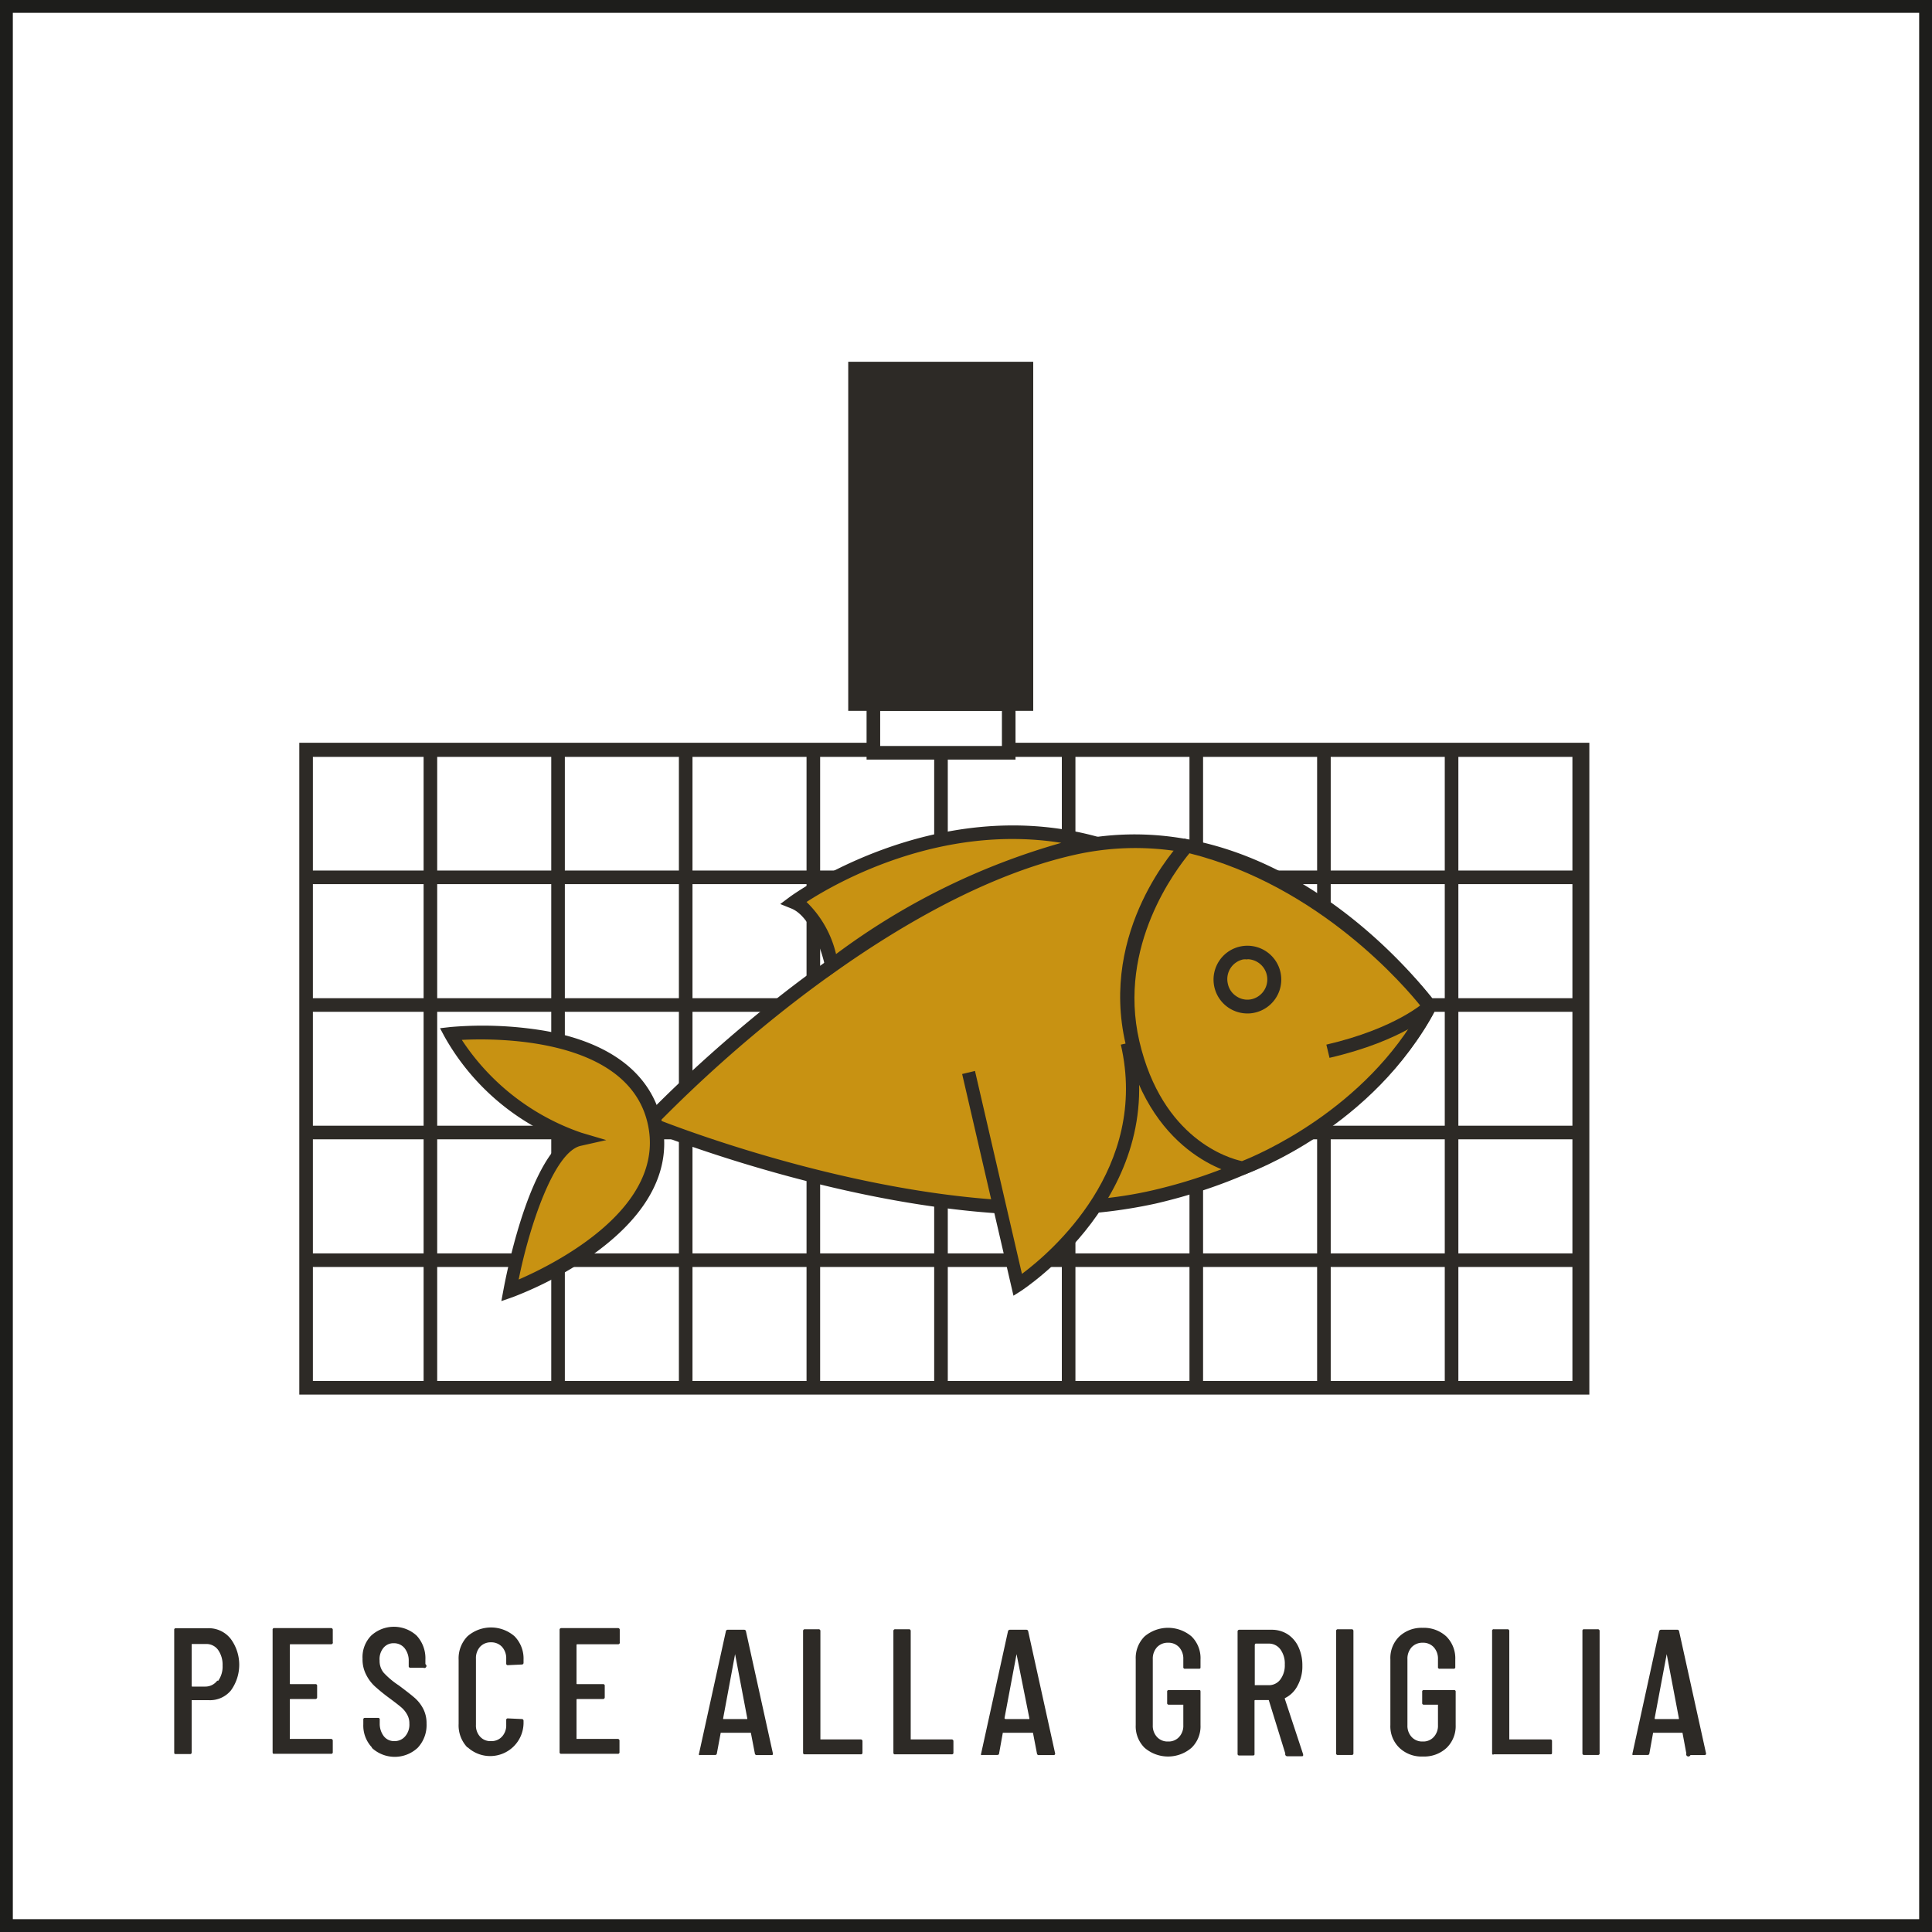
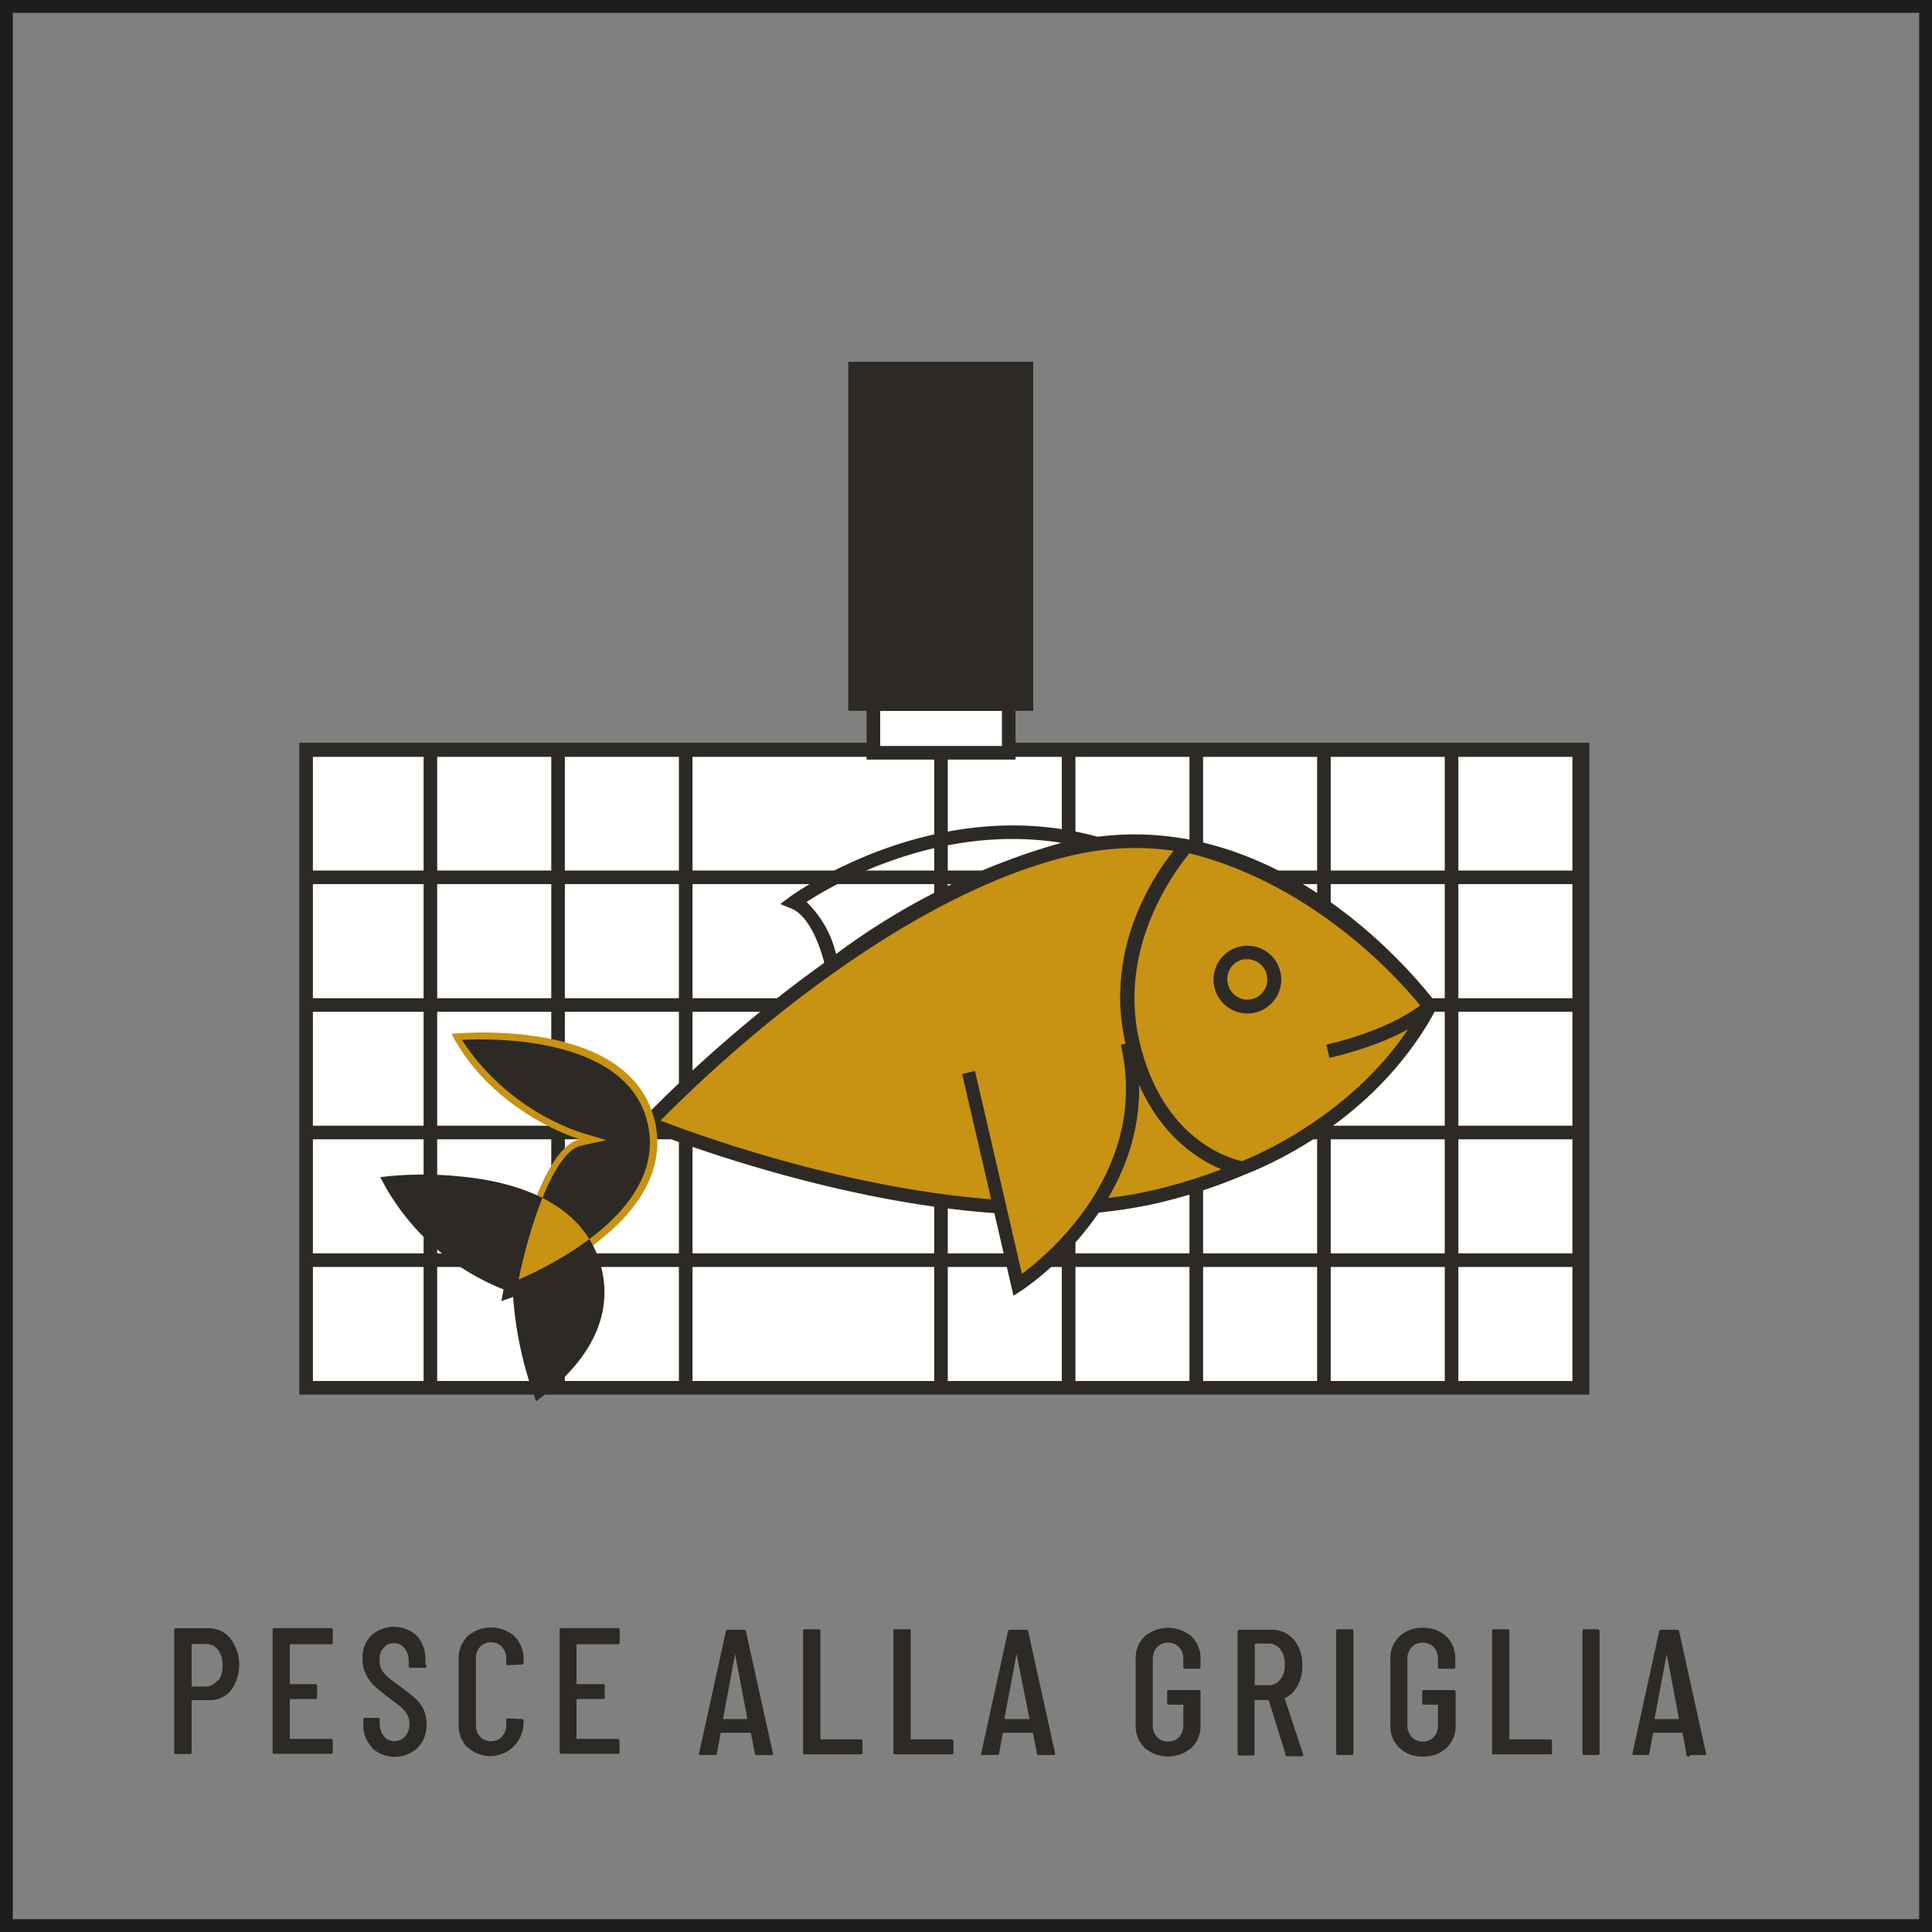
<svg xmlns="http://www.w3.org/2000/svg" viewBox="0 0 150.6 150.6">
  <rect x="0" y="0" width="150.6" height="150.6" fill="#808080" stroke="none" />
  <defs>
    <style>.cls-1,.cls-3{fill:none;}.cls-2{fill:#fff;}.cls-3{stroke:#1d1d1b;stroke-miterlimit:10;}.cls-4{fill:#2d2a26;}.cls-5{clip-path:url(#clip-path);}.cls-6{fill:#c89212;}</style>
    <clipPath id="clip-path">
      <rect class="cls-1" x="23.6" y="58.44" width="99.5" height="49.75" />
    </clipPath>
  </defs>
  <g id="Livello_2" data-name="Livello 2">
    <g id="Livello_1-2" data-name="Livello 1">
-       <rect class="cls-2" x="0.5" y="0.5" width="149.6" height="149.6" />
      <rect class="cls-3" x="0.5" y="0.5" width="149.6" height="149.6" />
      <path class="cls-4" d="M18,127.77a3.41,3.41,0,0,1,0,4,2.11,2.11,0,0,1-1.7.76H15s-.06,0-.06,0v4.06a.12.12,0,0,1-.14.14H13.72c-.1,0-.14,0-.14-.14v-9.53a.12.12,0,0,1,.14-.14h2.5A2.17,2.17,0,0,1,18,127.77Zm-1,3.26a1.9,1.9,0,0,0,.35-1.2,2,2,0,0,0-.35-1.22,1.12,1.12,0,0,0-.93-.46H15a.05.05,0,0,0-.06.06v3.2a.05.05,0,0,0,.06.06h1A1.16,1.16,0,0,0,16.94,131Z" />
      <path class="cls-4" d="M25.8,128.17H22.65s-.06,0-.06.05v3a.05.05,0,0,0,.06.06h1.93a.12.12,0,0,1,.14.14v.88a.13.13,0,0,1-.14.14H22.65s-.06,0-.06.05v3.06s0,0,.06,0H25.8a.13.13,0,0,1,.14.14v.88a.12.12,0,0,1-.14.14H21.39c-.1,0-.14,0-.14-.14v-9.52a.12.12,0,0,1,.14-.14H25.8a.13.13,0,0,1,.14.14V128A.13.13,0,0,1,25.8,128.17Z" />
      <path class="cls-4" d="M29,136.22a2.48,2.48,0,0,1-.68-1.81v-.36a.12.12,0,0,1,.14-.14h1a.12.12,0,0,1,.14.14v.29a1.59,1.59,0,0,0,.32,1,1,1,0,0,0,.83.38,1.06,1.06,0,0,0,.83-.37,1.39,1.39,0,0,0,.33-1,1.36,1.36,0,0,0-.18-.71,2,2,0,0,0-.46-.56q-.28-.24-.93-.72a14.14,14.14,0,0,1-1.12-.91,3.14,3.14,0,0,1-.68-.91,2.58,2.58,0,0,1-.28-1.24,2.4,2.4,0,0,1,.67-1.8,2.62,2.62,0,0,1,3.55,0,2.6,2.6,0,0,1,.68,1.87v.35A.12.12,0,0,1,33,130H32a.12.12,0,0,1-.14-.14v-.38a1.55,1.55,0,0,0-.32-1,1.05,1.05,0,0,0-.84-.39,1,1,0,0,0-.8.35,1.37,1.37,0,0,0-.31,1,1.44,1.44,0,0,0,.31.94,6.3,6.3,0,0,0,1.19,1c.56.42,1,.76,1.27,1a2.92,2.92,0,0,1,.65.86,2.46,2.46,0,0,1,.24,1.12,2.58,2.58,0,0,1-.69,1.88,2.62,2.62,0,0,1-3.58,0Z" />
      <path class="cls-4" d="M36.44,136.22a2.48,2.48,0,0,1-.69-1.84v-5a2.47,2.47,0,0,1,.69-1.83,2.79,2.79,0,0,1,3.67,0,2.48,2.48,0,0,1,.7,1.83v.23a.13.13,0,0,1-.14.14l-1.07.05a.12.12,0,0,1-.14-.14v-.36a1.32,1.32,0,0,0-.33-.93,1.13,1.13,0,0,0-.86-.35,1.11,1.11,0,0,0-.85.35,1.32,1.32,0,0,0-.32.93v5.15a1.28,1.28,0,0,0,.32.92,1.07,1.07,0,0,0,.85.35,1.1,1.1,0,0,0,.86-.35,1.28,1.28,0,0,0,.33-.92v-.36a.12.12,0,0,1,.14-.14l1.07.05a.13.13,0,0,1,.14.14v.21a2.6,2.6,0,0,1-4.37,1.84Z" />
      <path class="cls-4" d="M48.17,128.17H45s-.06,0-.06.05v3a.05.05,0,0,0,.06.06H47a.12.12,0,0,1,.14.14v.88a.13.13,0,0,1-.14.14H45s-.06,0-.06.05v3.06s0,0,.06,0h3.15a.13.13,0,0,1,.14.14v.88a.12.12,0,0,1-.14.14H43.76a.12.12,0,0,1-.14-.14v-9.52a.13.13,0,0,1,.14-.14h4.41a.13.13,0,0,1,.14.14V128A.13.13,0,0,1,48.17,128.17Z" />
      <path class="cls-4" d="M58.84,136.68l-.31-1.61a.05.05,0,0,0,0,0l0,0H56.18l0,0s0,0,0,0l-.3,1.61a.13.13,0,0,1-.15.12H54.6a.12.12,0,0,1-.11,0,.13.13,0,0,1,0-.11l2.09-9.52a.14.14,0,0,1,.15-.13H58a.14.14,0,0,1,.15.13l2.1,9.52v0c0,.08,0,.12-.13.12H59A.14.14,0,0,1,58.84,136.68ZM56.39,134h1.86s0,0,0-.06l-.95-5,0,0,0,0-.93,5S56.36,134,56.39,134Z" />
      <path class="cls-4" d="M62.6,136.66v-9.52a.13.13,0,0,1,.14-.14h1.07a.13.13,0,0,1,.14.14v8.45a0,0,0,0,0,0,0h3.14a.13.13,0,0,1,.14.14v.88a.12.12,0,0,1-.14.14h-4.4A.12.12,0,0,1,62.6,136.66Z" />
      <path class="cls-4" d="M69.64,136.66v-9.52a.13.13,0,0,1,.14-.14h1.07a.13.13,0,0,1,.14.14v8.45a0,0,0,0,0,.05,0h3.14a.13.13,0,0,1,.14.14v.88a.12.12,0,0,1-.14.14h-4.4A.12.12,0,0,1,69.64,136.66Z" />
      <path class="cls-4" d="M80.83,136.68l-.31-1.61s0,0,0,0l0,0H78.17l0,0a.05.05,0,0,0,0,0l-.29,1.61c0,.08-.06.12-.16.12H76.59a.14.14,0,0,1-.11,0,.13.13,0,0,1,0-.11l2.09-9.52a.15.15,0,0,1,.15-.13H80a.14.14,0,0,1,.15.13l2.1,9.52v0a.11.11,0,0,1-.12.12H81A.14.14,0,0,1,80.83,136.68ZM78.38,134h1.86s0,0,0-.06l-1-5,0,0,0,0-.94,5S78.35,134,78.38,134Z" />
      <path class="cls-4" d="M89.22,136.24a2.35,2.35,0,0,1-.69-1.77v-5.13a2.37,2.37,0,0,1,.69-1.78,2.83,2.83,0,0,1,3.66,0,2.37,2.37,0,0,1,.7,1.8v.58c0,.1,0,.14-.14.14H92.38a.12.12,0,0,1-.14-.14v-.61a1.32,1.32,0,0,0-.33-.93,1.13,1.13,0,0,0-.86-.35,1.15,1.15,0,0,0-.86.35,1.32,1.32,0,0,0-.33.93v5.15a1.28,1.28,0,0,0,.33.92,1.11,1.11,0,0,0,.86.35,1.1,1.1,0,0,0,.86-.35,1.28,1.28,0,0,0,.33-.92v-1.54s0-.06,0-.06H91.12a.12.12,0,0,1-.14-.14v-.86a.12.12,0,0,1,.14-.14h2.32c.1,0,.14,0,.14.14v2.59a2.32,2.32,0,0,1-.7,1.77,2.8,2.8,0,0,1-3.66,0Z" />
      <path class="cls-4" d="M100.19,136.69l-1.29-4.17s0,0-.05,0h-1s-.06,0-.06.05v4.13c0,.1,0,.14-.14.14H96.61a.12.12,0,0,1-.14-.14v-9.52a.13.13,0,0,1,.14-.14h2.5a2.29,2.29,0,0,1,1.26.35,2.35,2.35,0,0,1,.85,1,3.39,3.39,0,0,1,.3,1.45,3.09,3.09,0,0,1-.36,1.53,2.18,2.18,0,0,1-1,1,.08.08,0,0,0,0,.08l1.42,4.3,0,.06c0,.06,0,.09-.13.09h-1.09A.16.16,0,0,1,100.19,136.69Zm-2.38-8.47v3.14s0,0,.06,0h1a1.1,1.1,0,0,0,.93-.44,1.83,1.83,0,0,0,.35-1.17,1.87,1.87,0,0,0-.35-1.19,1.1,1.1,0,0,0-.93-.44h-1S97.81,128.18,97.81,128.22Z" />
      <path class="cls-4" d="M104.15,136.66v-9.52a.13.13,0,0,1,.14-.14h1.07a.13.13,0,0,1,.14.14v9.52a.12.12,0,0,1-.14.14h-1.07A.12.12,0,0,1,104.15,136.66Z" />
      <path class="cls-4" d="M109.08,136.24a2.32,2.32,0,0,1-.7-1.77v-5.13a2.34,2.34,0,0,1,.7-1.78,2.53,2.53,0,0,1,1.82-.67,2.58,2.58,0,0,1,1.84.67,2.41,2.41,0,0,1,.7,1.8v.58a.12.12,0,0,1-.14.14h-1.07a.12.12,0,0,1-.14-.14v-.61a1.32,1.32,0,0,0-.33-.93,1.13,1.13,0,0,0-.86-.35,1.15,1.15,0,0,0-.86.35,1.32,1.32,0,0,0-.33.93v5.15a1.28,1.28,0,0,0,.33.92,1.11,1.11,0,0,0,.86.35,1.1,1.1,0,0,0,.86-.35,1.28,1.28,0,0,0,.33-.92v-1.54s0-.06,0-.06H111a.12.12,0,0,1-.14-.14v-.86a.12.12,0,0,1,.14-.14h2.33a.12.12,0,0,1,.14.14v2.59a2.36,2.36,0,0,1-.7,1.77,2.55,2.55,0,0,1-1.84.68A2.5,2.5,0,0,1,109.08,136.24Z" />
      <path class="cls-4" d="M116.31,136.66v-9.52a.12.12,0,0,1,.14-.14h1.06a.13.13,0,0,1,.14.14v8.45s0,0,.06,0h3.13a.12.12,0,0,1,.14.14v.88c0,.1,0,.14-.14.14h-4.39C116.35,136.8,116.31,136.76,116.31,136.66Z" />
      <path class="cls-4" d="M123.35,136.66v-9.52a.12.12,0,0,1,.14-.14h1.06a.13.13,0,0,1,.14.14v9.52a.12.12,0,0,1-.14.14h-1.06C123.39,136.8,123.35,136.76,123.35,136.66Z" />
      <path class="cls-4" d="M131.45,136.68l-.3-1.61s0,0,0,0l0,0h-2.29l0,0a.05.05,0,0,0,0,0l-.29,1.61a.13.13,0,0,1-.15.12h-1.07a.12.12,0,0,1-.1,0s0-.06,0-.11l2.08-9.52a.15.15,0,0,1,.16-.13h1.24a.14.14,0,0,1,.16.13l2.1,9.52v0c0,.08-.05.12-.13.12h-1.09A.15.15,0,0,1,131.45,136.68ZM129,134h1.87s0,0,0-.06l-.95-5,0,0s0,0,0,0l-.94,5S129,134,129,134Z" />
      <rect class="cls-2" x="23.86" y="58.43" width="99.5" height="49.75" />
      <path class="cls-4" d="M123.89,108.71H23.33V57.9H123.89Zm-99.5-1h98.44V59H24.39Z" />
      <rect class="cls-2" x="68.08" y="54.88" width="10.55" height="3.8" />
      <path class="cls-4" d="M79.16,59.21H67.55V54.36H79.16ZM68.61,58.15H78.1V55.41H68.61Z" />
      <rect class="cls-4" x="66.64" y="28.73" width="13.36" height="26.16" />
      <path class="cls-4" d="M80.54,55.41H66.12V28.2H80.54Zm-13.37-1H79.48V29.26H67.17Z" />
      <g class="cls-5">
        <line class="cls-2" x1="124.96" y1="108.18" x2="21.74" y2="108.18" />
        <rect class="cls-4" x="21.74" y="107.65" width="103.22" height="1.06" />
        <line class="cls-2" x1="124.96" y1="98.23" x2="21.74" y2="98.23" />
        <rect class="cls-4" x="21.74" y="97.7" width="103.22" height="1.06" />
        <line class="cls-2" x1="124.96" y1="88.28" x2="21.74" y2="88.28" />
        <rect class="cls-4" x="21.74" y="87.75" width="103.22" height="1.06" />
-         <line class="cls-2" x1="124.96" y1="78.33" x2="21.74" y2="78.33" />
        <rect class="cls-4" x="21.74" y="77.81" width="103.22" height="1.06" />
        <line class="cls-2" x1="124.96" y1="68.38" x2="21.74" y2="68.38" />
        <rect class="cls-4" x="21.74" y="67.86" width="103.22" height="1.06" />
        <line class="cls-2" x1="124.96" y1="58.43" x2="21.74" y2="58.43" />
        <rect class="cls-4" x="21.74" y="57.91" width="103.22" height="1.06" />
        <line class="cls-2" x1="23.6" y1="128.08" x2="23.6" y2="56.57" />
-         <rect class="cls-4" x="23.07" y="56.57" width="1.06" height="71.51" />
        <line class="cls-2" x1="33.55" y1="128.08" x2="33.55" y2="56.57" />
        <rect class="cls-4" x="33.02" y="56.57" width="1.06" height="71.51" />
        <line class="cls-2" x1="43.5" y1="128.08" x2="43.5" y2="56.57" />
        <rect class="cls-4" x="42.97" y="56.57" width="1.06" height="71.51" />
        <line class="cls-2" x1="53.45" y1="128.08" x2="53.45" y2="56.57" />
        <rect class="cls-4" x="52.92" y="56.57" width="1.06" height="71.51" />
        <line class="cls-2" x1="63.4" y1="128.08" x2="63.4" y2="56.57" />
-         <rect class="cls-4" x="62.87" y="56.57" width="1.06" height="71.51" />
        <line class="cls-2" x1="73.35" y1="128.08" x2="73.35" y2="56.57" />
        <rect class="cls-4" x="72.82" y="56.57" width="1.06" height="71.51" />
        <line class="cls-2" x1="83.3" y1="128.08" x2="83.3" y2="56.57" />
        <rect class="cls-4" x="82.77" y="56.57" width="1.06" height="71.51" />
        <line class="cls-2" x1="93.25" y1="128.08" x2="93.25" y2="56.57" />
        <rect class="cls-4" x="92.72" y="56.57" width="1.06" height="71.51" />
        <line class="cls-2" x1="103.2" y1="128.08" x2="103.2" y2="56.57" />
        <rect class="cls-4" x="102.67" y="56.57" width="1.06" height="71.51" />
        <line class="cls-2" x1="113.15" y1="128.08" x2="113.15" y2="56.57" />
        <rect class="cls-4" x="112.62" y="56.57" width="1.06" height="71.51" />
        <line class="cls-2" x1="123.1" y1="128.08" x2="123.1" y2="56.57" />
        <rect class="cls-4" x="122.57" y="56.57" width="1.06" height="71.51" />
      </g>
      <path class="cls-6" d="M50.53,87.55S67,70,83.44,66.15s28,12.28,28,12.28S106.32,89.51,90,93.3s-39.43-5.75-39.43-5.75" />
      <path class="cls-4" d="M81.49,94.71c-14.83,0-31-6.59-31.16-6.67l-.71-.29.53-.56c.16-.18,16.73-17.75,33.17-21.56C100,61.79,111.76,78,111.87,78.12l.18.25-.13.28c-.21.46-5.42,11.36-21.84,15.17a38.87,38.87,0,0,1-8.59.89m-30-7.36c4,1.55,24,8.77,38.38,5.43s20-12.58,21-14.3c-1.56-2-12.46-15.24-27.26-11.81-8.41,1.94-16.83,7.61-22.41,12a106.22,106.22,0,0,0-9.69,8.66" />
      <path class="cls-6" d="M87.88,81.32c2.71,11.72-8.56,18.87-8.56,18.87L75.48,83.6" />
      <path class="cls-4" d="M79,101,75,83.72l1-.24L79.66,99.3c2.28-1.7,9.93-8.24,7.71-17.87l1-.23c2.76,11.94-8.68,19.36-8.8,19.44Z" />
      <path class="cls-6" d="M92.52,65.94s-6.23,6.63-4.22,15.33,8.53,9.79,8.53,9.79,9.82-3.48,14.61-12.63c0,0-7.15-9.74-18.92-12.49" />
      <path class="cls-4" d="M96.88,91.6l-.13,0c-.28,0-6.9-1.25-9-10.19s4.09-15.54,4.35-15.82l.21-.22.3.07C104.46,68.19,111.8,78,111.87,78.11l.2.27-.16.29C107.08,87.91,97.42,91.41,97,91.56ZM92.71,66.52c-1,1.22-5.62,7.19-3.9,14.63,1.78,7.65,7,9.15,8,9.36,1.16-.45,9.63-4,14-12-1.22-1.54-7.91-9.44-18.1-12" />
-       <path class="cls-6" d="M64.84,75.26s-.78-4-3-4.93c0,0,10.8-8,23.43-4.62,0,0-8.8,1-20.48,9.55" />
      <path class="cls-4" d="M64.48,76.18l-.16-.82c-.2-1-1.07-3.9-2.63-4.54l-.87-.35.75-.56c.11-.08,11.16-8.16,23.89-4.71l2.67.73-2.75.31c-.08,0-8.82,1.09-20.22,9.45Zm-1.61-5.87a8.31,8.31,0,0,1,2.3,4.06A53.92,53.92,0,0,1,82.73,65.7c-9.46-1.51-17.55,3.11-19.86,4.61" />
      <path class="cls-6" d="M111.44,78.43s-2.22,2.16-7.93,3.48" />
      <path class="cls-4" d="M103.63,82.43l-.24-1c5.46-1.27,7.66-3.33,7.69-3.36l.73.76c-.09.1-2.39,2.29-8.18,3.63" />
      <path class="cls-6" d="M99.29,75.93a2.1,2.1,0,1,1-2.52-1.58,2.11,2.11,0,0,1,2.52,1.58" />
      <path class="cls-4" d="M97.24,79a2.64,2.64,0,1,1,.6-.07,2.46,2.46,0,0,1-.6.07m0-4.21a1.34,1.34,0,0,0-.35,0,1.57,1.57,0,0,0-1.18,1.89,1.53,1.53,0,0,0,.7,1,1.51,1.51,0,0,0,1.19.2,1.58,1.58,0,0,0-.36-3.11" />
      <path class="cls-6" d="M35.14,80.59s14-1.52,15.91,6.84S39.77,100.6,39.77,100.6s2-11,5.42-11.79c0,0-6.75-2-10-8.22" />
-       <path class="cls-4" d="M39.08,101.42l.17-.91c.19-1,1.75-9.2,4.66-11.61a18.41,18.41,0,0,1-9.24-8.06l-.37-.69.78-.09a29.34,29.34,0,0,1,7.38.29c5.11.91,8.26,3.32,9.11,7s-.93,7.2-5.12,10.27A28.84,28.84,0,0,1,40,101.1ZM36,81.06a18.24,18.24,0,0,0,9.33,7.24l1.93.57-2,.45c-2.08.48-4,6.29-4.83,10.42,2.86-1.24,11.58-5.61,10.05-12.19S39,80.9,36,81.06" />
+       <path class="cls-4" d="M39.08,101.42l.17-.91a18.41,18.41,0,0,1-9.24-8.06l-.37-.69.78-.09a29.34,29.34,0,0,1,7.38.29c5.11.91,8.26,3.32,9.11,7s-.93,7.2-5.12,10.27A28.84,28.84,0,0,1,40,101.1ZM36,81.06a18.24,18.24,0,0,0,9.33,7.24l1.93.57-2,.45c-2.08.48-4,6.29-4.83,10.42,2.86-1.24,11.58-5.61,10.05-12.19S39,80.9,36,81.06" />
    </g>
  </g>
</svg>